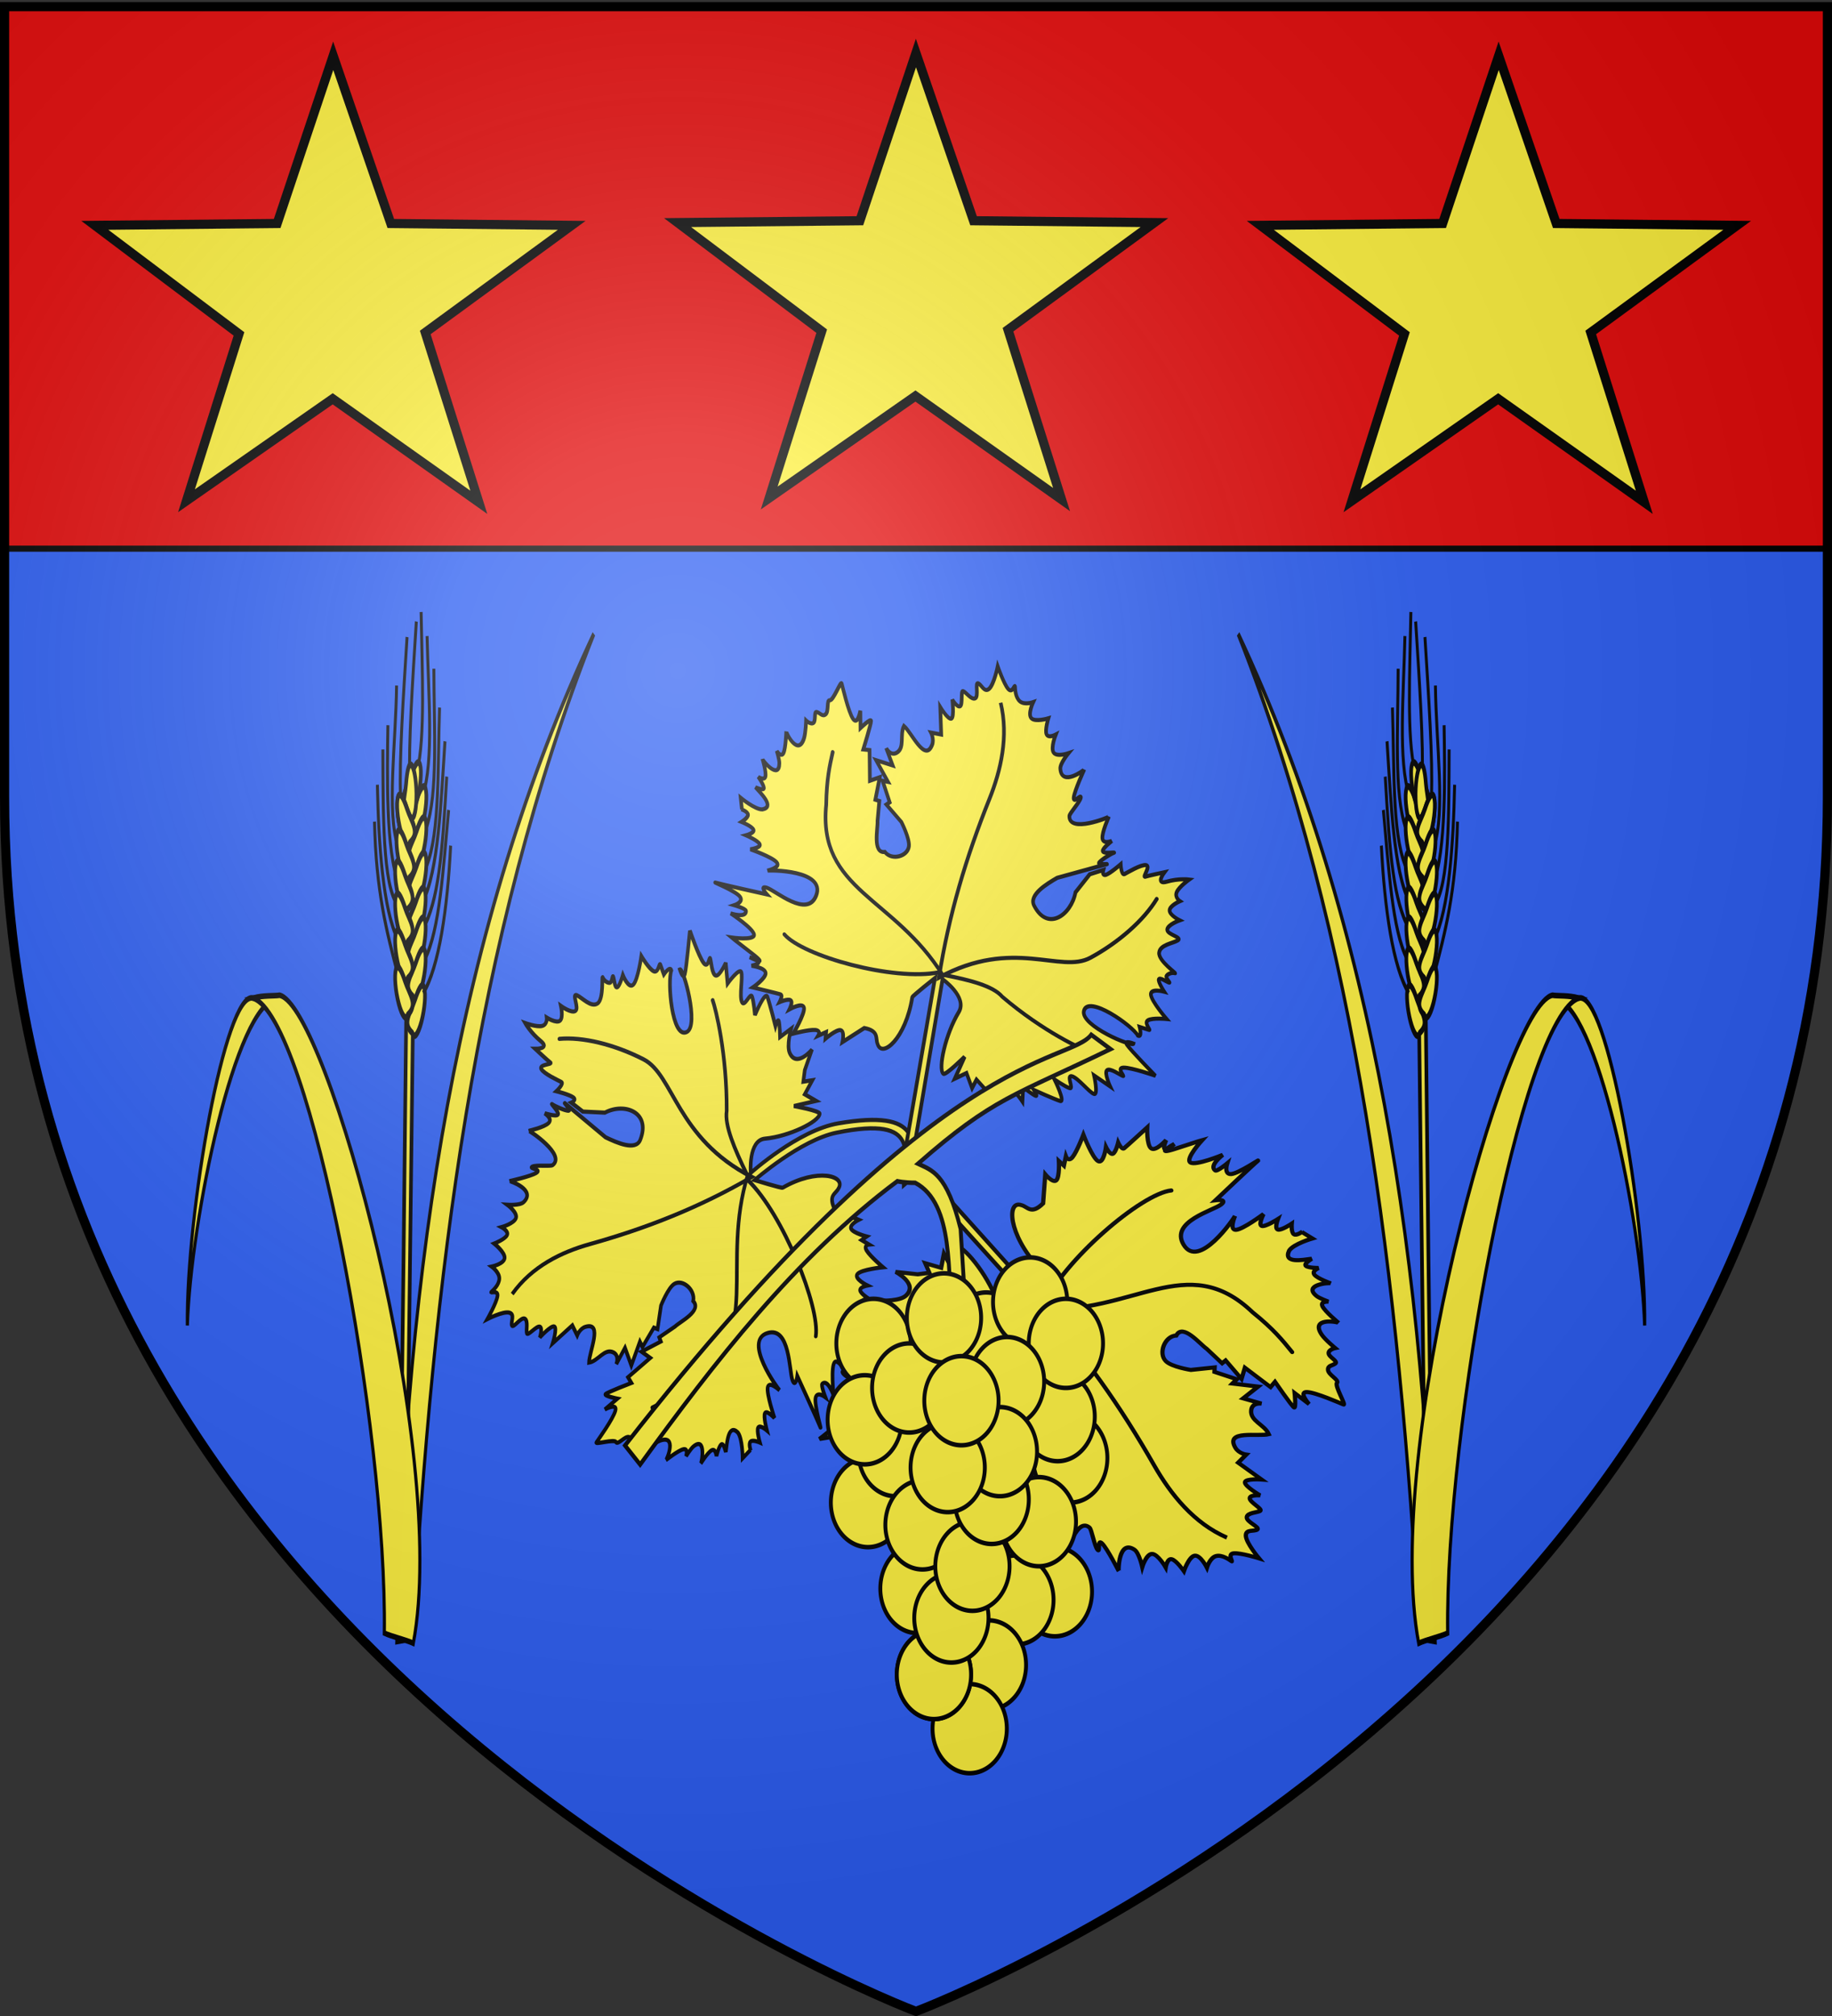
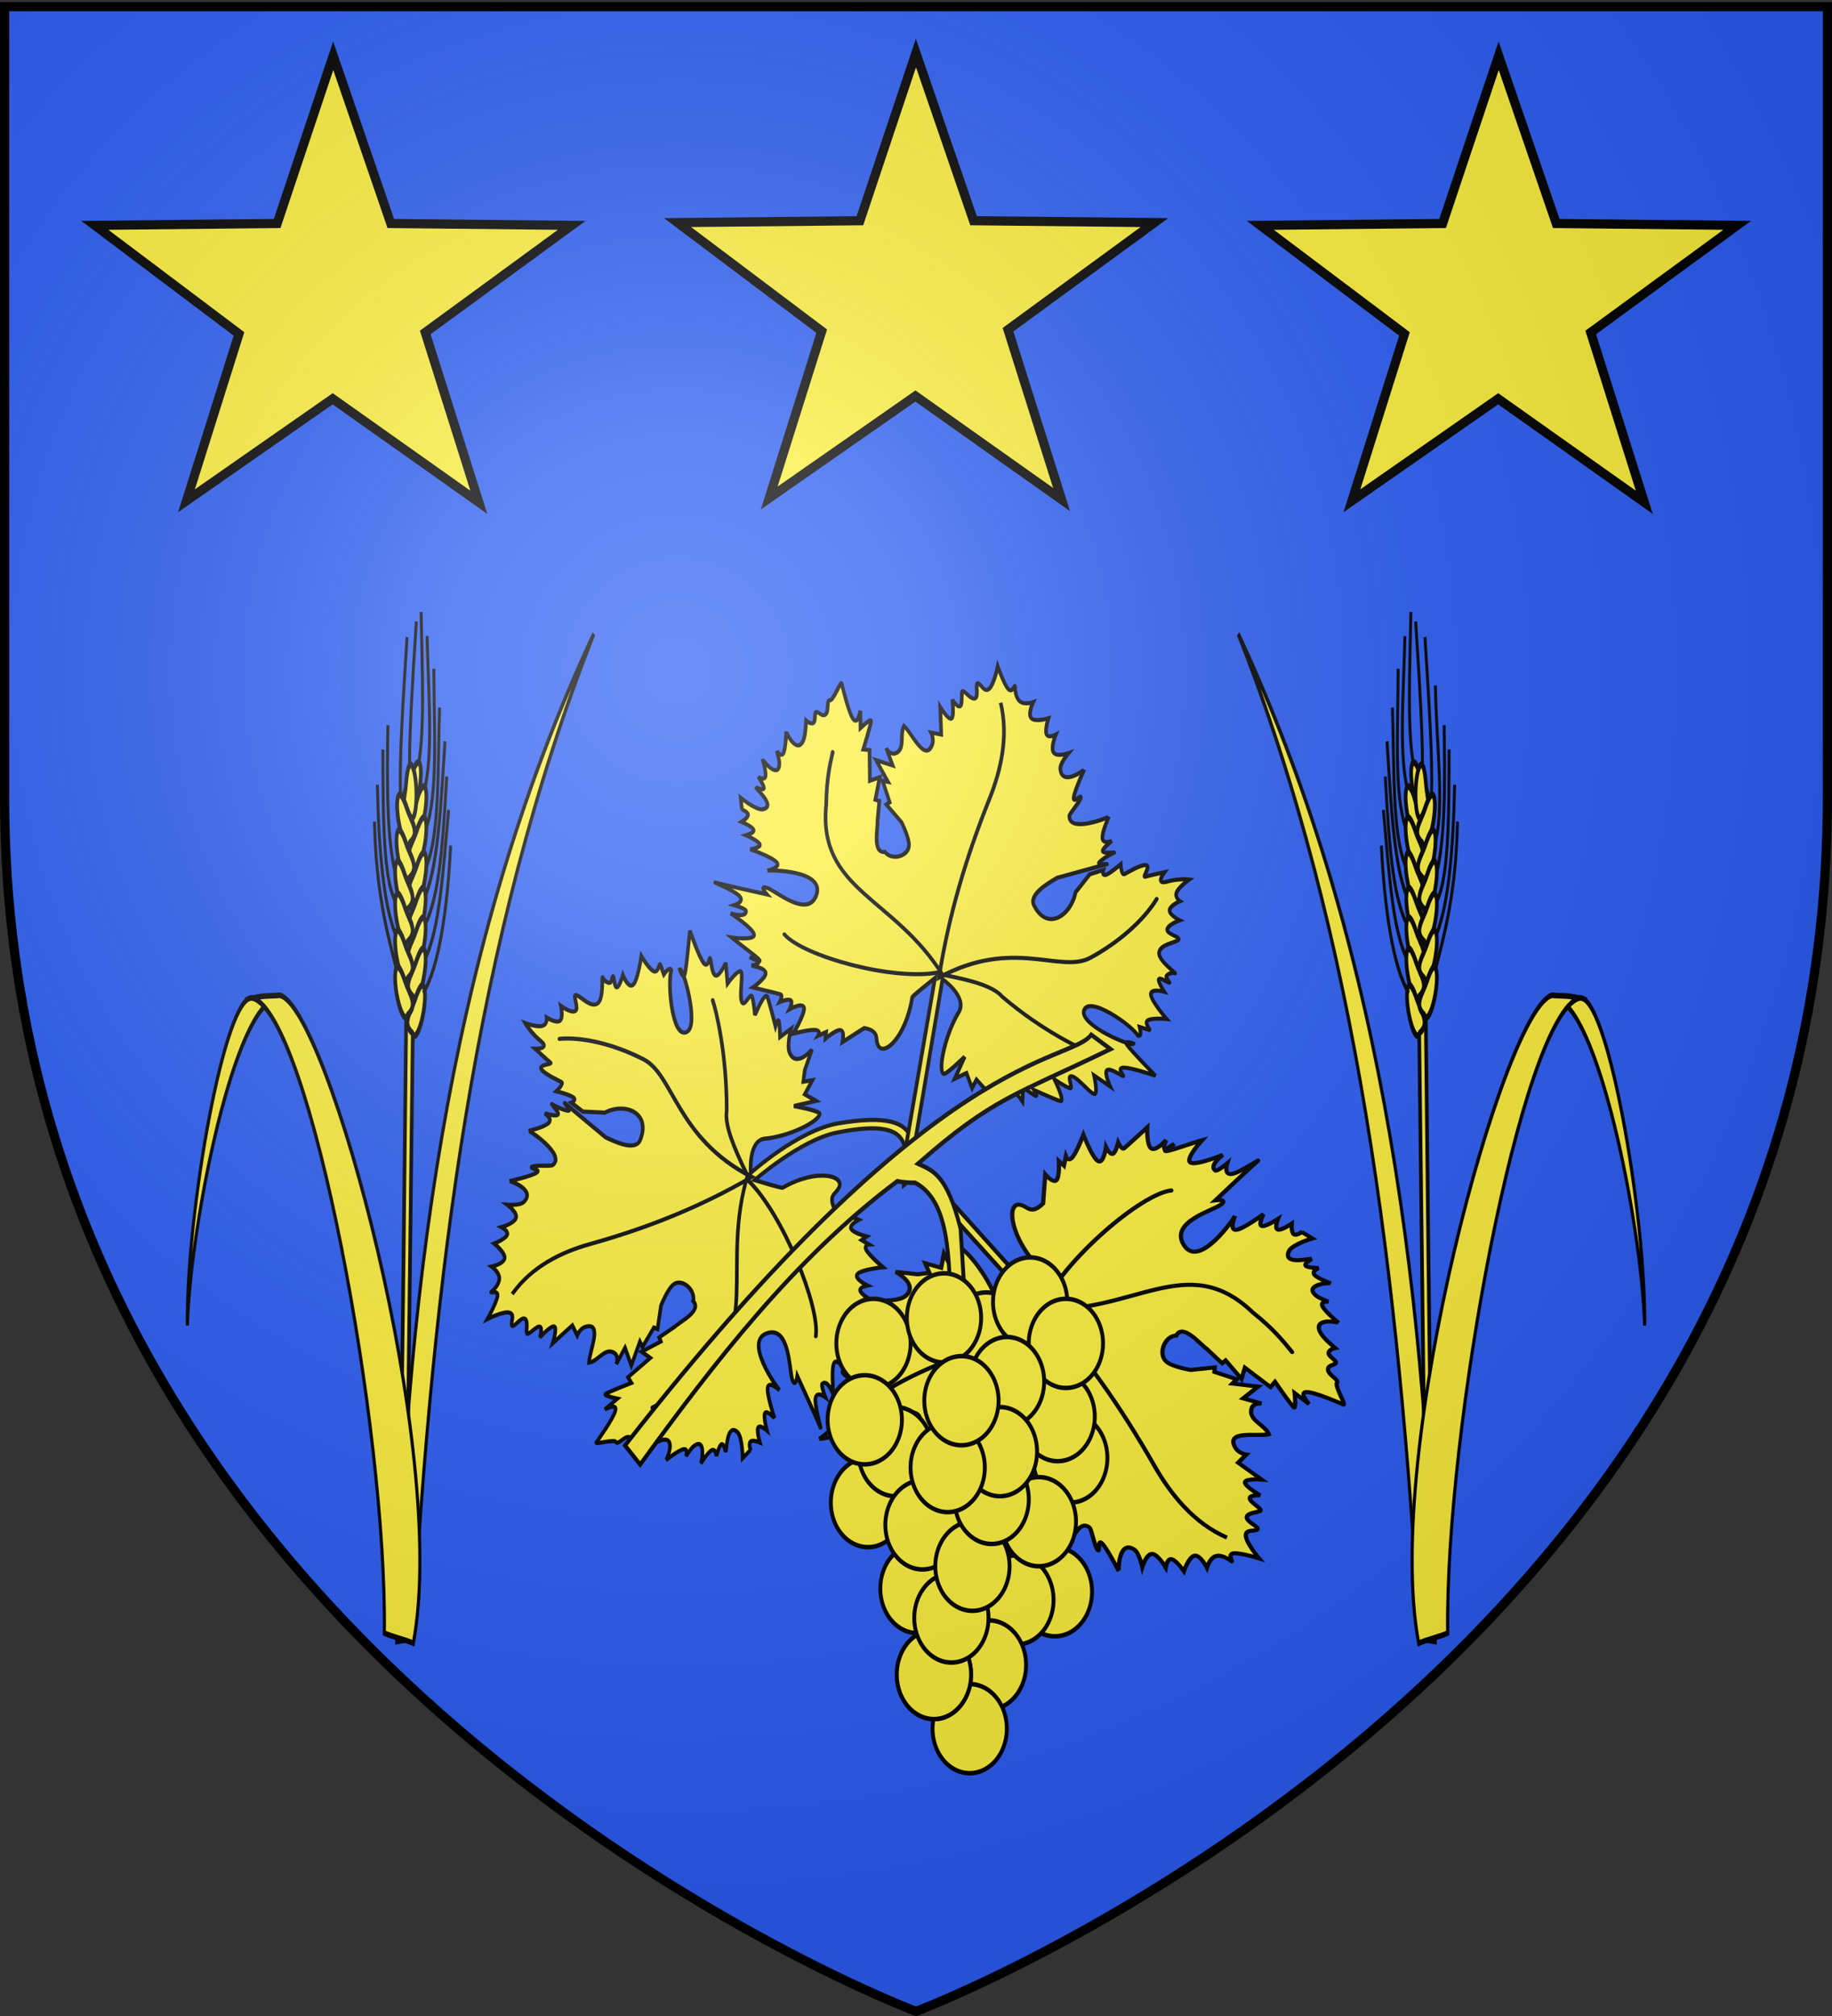
<svg xmlns="http://www.w3.org/2000/svg" xmlns:xlink="http://www.w3.org/1999/xlink" width="600" height="660" version="1.0">
  <rect width="100%" height="100%" fill="#333333" stroke="none" />
  <desc>Flag of Canton of Valais (Wallis)</desc>
  <defs>
    <radialGradient xlink:href="#b" id="d" cx="221.445" cy="226.331" r="300" fx="221.445" fy="226.331" gradientTransform="matrix(1.353 0 0 1.349 -77.63 -85.747)" gradientUnits="userSpaceOnUse" />
    <linearGradient id="b">
      <stop offset="0" style="stop-color:white;stop-opacity:.314" />
      <stop offset=".19" style="stop-color:white;stop-opacity:.251" />
      <stop offset=".6" style="stop-color:#6b6b6b;stop-opacity:.125" />
      <stop offset="1" style="stop-color:black;stop-opacity:.125" />
    </linearGradient>
  </defs>
  <g style="display:inline">
    <path d="M300 657.503s298.5-112.32 298.5-397.772V1.179H1.5v258.552C1.5 545.183 300 657.503 300 657.503" style="fill:#2b5df2;fill-opacity:1;fill-rule:evenodd;stroke:none;stroke-width:1px;stroke-linecap:butt;stroke-linejoin:miter;stroke-opacity:1" />
-     <path d="M1.277 2.179h597.447v177.447H1.277z" style="opacity:1;fill:#e20909;fill-opacity:1;fill-rule:evenodd;stroke:#000;stroke-width:2;stroke-linecap:round;stroke-linejoin:round;stroke-miterlimit:4;stroke-dasharray:none;stroke-dashoffset:0;stroke-opacity:1" />
  </g>
  <g style="display:inline">
    <g style="display:inline">
      <g style="stroke:#000;stroke-width:.991;stroke-miterlimit:4;stroke-dasharray:none;stroke-opacity:1">
        <path d="m821.35 472.914-1.106-43.995s-4.95 5.947-4.937 6.28c.414 10.392-4.74 16.859-6.634 13.773-.93-1.191-.184-3.244-4.278-2.811l-4.975 4.992s.046-2.8-1.106-2.68c-1.152.117-3.502 3.153-3.502 3.153l-.184-1.577-1.843 1.42s.553-1.46-1.105-1.105c-1.659.355-5.529 2.523-5.529 2.523s2.027-5.558 1.474-6.938-3.685 1.42-3.685 1.42.552-1.972-.185-2.208-2.764 1.261-2.764 1.261.553-1.892-.184-1.892-7.556.473-7.556.473 2.949-3.154 2.58-4.415-4.054-.631-4.054-.631 1.889-.946 1.658-1.42c-.23-.472-2.58-.472-2.58-.472s6.082.946.369-1.104-6.082-2.208-6.082-2.208 6.082-.946 5.713-2.365-7.187-3.311-7.187-3.311 4.285.078 3.87-1.735c-.126-.554-3.317-.473-3.317-.473s2.442-1.537.921-2.523c-1.52-.986-8.108-1.42-7.002-1.42 1.105 0 14.005-1.103 14.005-1.103s-2.587-1.556-.368-1.577c2.37-.022 12.12 4.273 13.263-1.892 1.279-6.9-13.49-2.51-14-2.208 0 0 3.409-1.734 2.027-2.68s-7.556-1.104-7.556-1.104 2.672-1.144 2.211-1.893c-.46-.749-4.054-1.103-4.054-1.103s2.12-1.183 1.659-1.893-3.502-.946-3.502-.946 1.475-1.458 1.29-2.207c-.184-.75-2.027-.789-2.027-.789h.184l-.921-2.68s4.391 1.745 6.234 1.115c3.16-1.517-1.026-3.618-2.917-4.742 0 0 2.396.315 2.212-.473-.185-.789-2.028-2.208-2.028-2.208s1.797.513 1.843-.63-1.658-3.943-1.658-3.943c.23.492 5.47 3.82 4.607-.315-.162-.776-1.29-2.68-1.29-2.68s1.474 1.34 1.843 0c.368-1.341-.369-5.362-.369-5.362.064.437 4.38 5.148 4.976.315.174-1.414-.369-4.415-.369-4.415s1.429.71 2.027 0c.6-.71-.552-2.838.369-2.838s1.705.788 2.396-.158-.553-3.47.368-3.627c.922-.158 1.843-5.519 2.212-4.888.368.63 3.225 6.307 4.791 7.569s1.474-2.523 1.474-2.523l.922 4.1s2.211-3.154 2.396-2.523c.184.63-.553 7.41-.553 7.41l1.658-.314 1.659 7.253 2.396-1.577v5.677h1.105l.553 4.888c.505 1.757.298 8.14 3.502 6.803 2.211 1.582 6.157-.618 5.973-3.165-.137-1.895-3.21-5.215-3.21-5.215l-4.79-2.996.737-.788-2.949-4.573 1.474-.158-4.238-4.257h4.607l-2.58-3.627s1.498 1.643 2.948.315c1.982-1.813-.184-4.533.553-6.938 2.396 1.03 7.372 7.208 8.293 2.365.297-1.56-.921-2.838-.921-2.838l2.764-.315-1.659-6.465s2.81 2.562 3.502 1.892c.69-.67-.737-4.573-.737-4.573s1.797 1.656 2.395.946c.6-.71-.737-3.785 0-3.785.738 0 2.627 1.538 3.502.789.875-.75-.922-3.785 0-3.785.921 0 2.073 1.853 3.133.474s1.105-5.993 1.105-5.993 2.488 3.706 3.87 4.573 1.475-1.734 1.659-1.103c.184.63.645 2.562 2.027 3.153s3.502-.788 3.502-.788-.83 3.272.368 3.942 4.423-1.262 4.423-1.262-.322 3.115.369 3.943c.69.828 2.395-.631 2.395-.631s-.69 3.548.369 4.415c1.06.867 3.87-.946 3.87-.946s-1.644 3.037-1.29 4.258c1.244 4.29 6.266-1.466 6.266-1.577 0 0-1.429 5.676-1.29 7.411.138 1.735 1.889-1.656 1.842-.473s-2.139 4.56-2.027 5.204c.737 4.22 10.32-2.667 10.32-2.839 0 0-1.06 4.297-.553 5.677s2.58-.158 2.58-.158-2.119 2.484-1.842 3.154c.276.67 3.685-.946 2.948-.473s-2.902 2.602-3.317 3.47c-.415.866 3.501-.947 1.659 0l-11.795 6.78c-2.483 2.295-6.585 6.232-4.607 8.368 4.849 5.235 10.132-.533 10.11-6.307l2.79-5.373 3.317-2.05s-.138 1.617.922.946c1.06-.67 3.317-3.626 3.317-3.626s.737 2.68 1.474 2.05 3.778-3.548 5.16-3.785-.368 3.311.369 2.838 4.791-2.523 4.791-2.523-1.843 3.785 1.106 2.05c2.948-1.734 5.713-2.207 5.713-2.207s-2.258 2.483-2.58 3.942 1.29 1.892 1.29 1.892-2.442 1.853-2.212 2.996 3.133 1.577 3.133 1.577-2.902 1.932-2.764 3.154 4.423.63 3.317 1.734-4.469 2.405-4.239 4.416c.23 2.01 5.898 3.626 5.16 3.626s-1.75.592-2.027 1.262c-.276.67 1.659 1.42.922 1.42s-2.58-.632-2.765 0c-.184.63 2.028 2.522 2.028 2.522s-3.824.158-3.318 1.735c.507 1.576 5.345 4.573 5.345 4.573s-3.778.749-4.792 1.734c-1.013.986 1.475 2.208.737 2.208h-2.58s1.29 2.365 0 2.207c-1.796-1.925-15.23-6.109-15.342-1.718-.096 3.7 14.605 4.961 14.605 3.926 0 0-2.764-.158-1.658.788s9.03 5.204 9.03 5.204-6.542-.158-8.662.473c-2.119.63.922 2.05.185 2.05s-3.732-1.025-4.423-.158c-.691.868 1.658 3.627 1.658 3.627l-4.791-1.419s2.211 4.415.921 4.415-4.975-2.641-6.634-2.523 1.29 2.996 0 2.996-4.423-.946-4.423-.946 4.239 4.73 2.58 4.73-7.371-.63-7.371-.63 1.474 1.261.737 1.261-3.686-1.103-3.686-1.103l.553 3.469s-3.166-2.663-5.16-2.523c-4.198.295-1.843 5.834-1.843 5.834l-3.686-3.627-2.395-1.419-.737 2.366-2.212-3.154-2.764 2.207 1.437-5.953s-4.04 6.011-4.696 5.683c-1.688-.845-1.435-9.678.863-15.814 1.62-4.321-5.897-6.622-5.897-6.622l1.29 44.783z" style="fill:#fcef3c;fill-opacity:1;fill-rule:evenodd;stroke:#000;stroke-width:.991;stroke-linecap:butt;stroke-linejoin:miter;stroke-miterlimit:4;stroke-dasharray:none;stroke-opacity:1;display:inline" transform="matrix(-1.061 .838 -.915 -1.068 1603.33 196.375)" />
        <g style="fill:none;stroke:#000;stroke-width:.991;stroke-linecap:round;stroke-miterlimit:4;stroke-dasharray:none;stroke-opacity:1">
          <path d="m823.5 359-.25-.5c3.823 7.39 3.537 16.009 2 23.75-3.095 15.594-4.637 30.587-4 46.25 17.365-15.279 31.48-10.058 38.5-16.25 6.708-5.916 12.04-13.09 14.25-19" style="fill:none;fill-opacity:.75;fill-rule:evenodd;stroke:#000;stroke-width:.991;stroke-linecap:round;stroke-linejoin:miter;stroke-miterlimit:4;stroke-dasharray:none;stroke-opacity:1" transform="matrix(-1.061 .838 -.915 -1.068 1603.33 196.375)" />
          <path d="M822.25 427.75C805.49 412.69 785.198 417.046 783 396c-1.205-6.077-1.095-9.522-1-13M821 427.25c-11.489 5.633-36.334 6.472-42.25 2.75M822.5 427.5c6.914-.748 13.286-1.135 16.25.75 12.541 5.21 23.661 6.477 26 6.5" style="fill:none;fill-opacity:.75;fill-rule:evenodd;stroke:#000;stroke-width:.991;stroke-linecap:round;stroke-linejoin:miter;stroke-miterlimit:4;stroke-dasharray:none;stroke-opacity:1" transform="matrix(-1.061 .838 -.915 -1.068 1603.33 196.375)" />
        </g>
      </g>
      <g style="stroke:#000;stroke-width:.991;stroke-miterlimit:4;stroke-dasharray:none;stroke-opacity:1">
        <path d="M801.818 465.433c6.528 2.545 13.172 11.346 19.371-11.903 2.578-9.668-.945-24.611-.945-24.611s-4.95 5.947-4.937 6.28c.414 10.392-4.74 16.859-6.634 13.773-.93-1.191-.184-3.244-4.278-2.811l-4.975 4.992s.046-2.8-1.106-2.68c-1.152.117-3.502 3.153-3.502 3.153l-.184-1.577-1.843 1.42s.553-1.46-1.105-1.105c-1.659.355-5.529 2.523-5.529 2.523s2.027-5.558 1.474-6.938-3.685 1.42-3.685 1.42.552-1.972-.185-2.208-2.764 1.261-2.764 1.261.553-1.892-.184-1.892-7.556.473-7.556.473 2.949-3.154 2.58-4.415-4.054-.631-4.054-.631 1.889-.946 1.658-1.42c-.23-.472-2.58-.472-2.58-.472s6.082.946.369-1.104-6.082-2.208-6.082-2.208 6.082-.946 5.713-2.365-7.187-3.311-7.187-3.311 4.285.078 3.87-1.735c-.126-.554-3.317-.473-3.317-.473s2.442-1.537.921-2.523c-1.52-.986-8.108-1.42-7.002-1.42 1.105 0 14.005-1.103 14.005-1.103s-2.587-1.556-.368-1.577c2.37-.022 12.12 4.273 13.263-1.892 1.279-6.9-13.49-2.51-14-2.208 0 0 3.409-1.734 2.027-2.68s-7.556-1.104-7.556-1.104 2.672-1.144 2.211-1.893c-.46-.749-4.054-1.103-4.054-1.103s2.12-1.183 1.659-1.893-3.502-.946-3.502-.946 1.475-1.458 1.29-2.207c-.184-.75-2.027-.789-2.027-.789h.184l-.921-2.68s4.391 1.745 6.234 1.115c3.16-1.517-1.026-3.618-2.917-4.742 0 0 2.396.315 2.212-.473-.185-.789-2.028-2.208-2.028-2.208s1.797.513 1.843-.63-1.658-3.943-1.658-3.943c.23.492 5.47 3.82 4.607-.315-.162-.776-1.29-2.68-1.29-2.68s1.474 1.34 1.843 0c.368-1.341-.369-5.362-.369-5.362.064.437 4.38 5.148 4.976.315.174-1.414-.369-4.415-.369-4.415s1.429.71 2.027 0c.6-.71-.552-2.838.369-2.838s1.705.788 2.396-.158-.553-3.47.368-3.627c.922-.158 1.843-5.519 2.212-4.888.368.63 3.225 6.307 4.791 7.569s1.474-2.523 1.474-2.523l.922 4.1s2.211-3.154 2.396-2.523c.184.63-.553 7.41-.553 7.41l1.658-.314 1.659 7.253 2.396-1.577v5.677h1.105l.553 4.888c.505 1.757.298 8.14 3.502 6.803 2.211 1.582 6.157-.618 5.973-3.165-.137-1.895-3.21-5.215-3.21-5.215l-4.79-2.996.737-.788-2.949-4.573 1.474-.158-4.238-4.257h4.607l-2.58-3.627s1.498 1.643 2.948.315c1.982-1.813-.184-4.533.553-6.938 2.396 1.03 7.372 7.208 8.293 2.365.297-1.56-.921-2.838-.921-2.838l2.764-.315-1.659-6.465s2.81 2.562 3.502 1.892c.69-.67-.737-4.573-.737-4.573s1.797 1.656 2.395.946c.6-.71-.737-3.785 0-3.785.738 0 2.627 1.538 3.502.789.875-.75-.922-3.785 0-3.785.921 0 2.073 1.853 3.133.474s1.105-5.993 1.105-5.993 2.488 3.706 3.87 4.573 1.475-1.734 1.659-1.103c.184.63.645 2.562 2.027 3.153s3.502-.788 3.502-.788-.83 3.272.368 3.942 4.423-1.262 4.423-1.262-.322 3.115.369 3.943c.69.828 2.395-.631 2.395-.631s-.69 3.548.369 4.415c1.06.867 3.87-.946 3.87-.946s-1.644 3.037-1.29 4.258c1.244 4.29 6.266-1.466 6.266-1.577 0 0-1.429 5.676-1.29 7.411.138 1.735 1.889-1.656 1.842-.473s-2.139 4.56-2.027 5.204c.737 4.22 10.32-2.667 10.32-2.839 0 0-1.06 4.297-.553 5.677s2.58-.158 2.58-.158-2.119 2.484-1.842 3.154c.276.67 3.685-.946 2.948-.473s-2.902 2.602-3.317 3.47c-.415.866 3.501-.947 1.659 0l-11.795 6.78c-2.483 2.295-6.585 6.232-4.607 8.368 4.849 5.235 10.132-.533 10.11-6.307l2.79-5.373 3.317-2.05s-.138 1.617.922.946c1.06-.67 3.317-3.626 3.317-3.626s.737 2.68 1.474 2.05 3.778-3.548 5.16-3.785-.368 3.311.369 2.838 4.791-2.523 4.791-2.523-1.843 3.785 1.106 2.05c2.948-1.734 5.713-2.207 5.713-2.207s-2.258 2.483-2.58 3.942 1.29 1.892 1.29 1.892-2.442 1.853-2.212 2.996 3.133 1.577 3.133 1.577-2.902 1.932-2.764 3.154 4.423.63 3.317 1.734-4.469 2.405-4.239 4.416c.23 2.01 5.898 3.626 5.16 3.626s-1.75.592-2.027 1.262c-.276.67 1.659 1.42.922 1.42s-2.58-.632-2.765 0c-.184.63 2.028 2.522 2.028 2.522s-3.824.158-3.318 1.735c.507 1.576 5.345 4.573 5.345 4.573s-3.778.749-4.792 1.734c-1.013.986 1.475 2.208.737 2.208h-2.58s1.29 2.365 0 2.207c-1.796-1.925-15.23-6.109-15.342-1.718-.096 3.7 14.605 4.961 14.605 3.926 0 0-2.764-.158-1.658.788s9.03 5.204 9.03 5.204-6.542-.158-8.662.473c-2.119.63.922 2.05.185 2.05s-3.732-1.025-4.423-.158c-.691.868 1.658 3.627 1.658 3.627l-4.791-1.419s2.211 4.415.921 4.415-4.975-2.641-6.634-2.523 1.29 2.996 0 2.996-4.423-.946-4.423-.946 4.239 4.73 2.58 4.73-7.371-.63-7.371-.63 1.474 1.261.737 1.261-3.686-1.103-3.686-1.103l.553 3.469s-3.166-2.663-5.16-2.523c-4.198.295-1.843 5.834-1.843 5.834l-3.686-3.627-2.395-1.419-.737 2.366-2.212-3.154-2.764 2.207 1.437-5.953s-4.04 6.011-4.696 5.683c-1.688-.845-1.435-9.678.863-15.814 1.62-4.321-5.897-6.622-5.897-6.622s3.91 15.647.755 26.222c-6.669 22.35-12.833 16.827-20.412 14.109z" style="fill:#fcef3c;fill-opacity:1;fill-rule:evenodd;stroke:#000;stroke-width:.991;stroke-linecap:butt;stroke-linejoin:miter;stroke-miterlimit:4;stroke-dasharray:none;stroke-opacity:1;display:inline" transform="matrix(-.454 -1.247 1.108 -.583 144.293 1659.246)" />
        <g style="fill:none;stroke:#000;stroke-width:.991;stroke-linecap:round;stroke-miterlimit:4;stroke-dasharray:none;stroke-opacity:1">
          <path d="m823.5 359-.25-.5c3.823 7.39 3.537 16.009 2 23.75-3.095 15.594-4.637 30.587-4 46.25 17.365-15.279 31.48-10.058 38.5-16.25 6.708-5.916 12.04-13.09 14.25-19" style="fill:none;fill-opacity:.75;fill-rule:evenodd;stroke:#000;stroke-width:.991;stroke-linecap:round;stroke-linejoin:miter;stroke-miterlimit:4;stroke-dasharray:none;stroke-opacity:1" transform="matrix(-.454 -1.247 1.108 -.583 144.293 1659.246)" />
          <path d="M822.25 427.75C805.49 412.69 785.198 417.046 783 396c-1.205-6.077-1.095-9.522-1-13M821 427.25c-11.489 5.633-36.334 6.472-42.25 2.75M822.5 427.5c6.914-.748 13.286-1.135 16.25.75 12.541 5.21 23.661 6.477 26 6.5" style="fill:none;fill-opacity:.75;fill-rule:evenodd;stroke:#000;stroke-width:.991;stroke-linecap:round;stroke-linejoin:miter;stroke-miterlimit:4;stroke-dasharray:none;stroke-opacity:1" transform="matrix(-.454 -1.247 1.108 -.583 144.293 1659.246)" />
        </g>
      </g>
      <g style="stroke:#000;stroke-width:.991;stroke-miterlimit:4;stroke-dasharray:none;stroke-opacity:1">
        <path d="m821.35 472.914-1.106-43.995s-4.95 5.947-4.937 6.28c.414 10.392-4.74 16.859-6.634 13.773-.93-1.191-.184-3.244-4.278-2.811l-4.975 4.992s.046-2.8-1.106-2.68c-1.152.117-3.502 3.153-3.502 3.153l-.184-1.577-1.843 1.42s.553-1.46-1.105-1.105c-1.659.355-5.529 2.523-5.529 2.523s2.027-5.558 1.474-6.938-3.685 1.42-3.685 1.42.552-1.972-.185-2.208-2.764 1.261-2.764 1.261.553-1.892-.184-1.892-7.556.473-7.556.473 2.949-3.154 2.58-4.415-4.054-.631-4.054-.631 1.889-.946 1.658-1.42c-.23-.472-2.58-.472-2.58-.472s6.082.946.369-1.104-6.082-2.208-6.082-2.208 6.082-.946 5.713-2.365-7.187-3.311-7.187-3.311 4.285.078 3.87-1.735c-.126-.554-3.317-.473-3.317-.473s2.442-1.537.921-2.523c-1.52-.986-8.108-1.42-7.002-1.42 1.105 0 14.005-1.103 14.005-1.103s-2.587-1.556-.368-1.577c2.37-.022 12.12 4.273 13.263-1.892 1.279-6.9-13.49-2.51-14-2.208 0 0 3.409-1.734 2.027-2.68s-7.556-1.104-7.556-1.104 2.672-1.144 2.211-1.893c-.46-.749-4.054-1.103-4.054-1.103s2.12-1.183 1.659-1.893-3.502-.946-3.502-.946 1.475-1.458 1.29-2.207c-.184-.75-2.027-.789-2.027-.789h.184l-.921-2.68s4.391 1.745 6.234 1.115c3.16-1.517-1.026-3.618-2.917-4.742 0 0 2.396.315 2.212-.473-.185-.789-2.028-2.208-2.028-2.208s1.797.513 1.843-.63-1.658-3.943-1.658-3.943c.23.492 5.47 3.82 4.607-.315-.162-.776-1.29-2.68-1.29-2.68s1.474 1.34 1.843 0c.368-1.341-.369-5.362-.369-5.362.064.437 4.38 5.148 4.976.315.174-1.414-.369-4.415-.369-4.415s1.429.71 2.027 0c.6-.71-.552-2.838.369-2.838s1.705.788 2.396-.158-.553-3.47.368-3.627c.922-.158 1.843-5.519 2.212-4.888.368.63 3.225 6.307 4.791 7.569s1.474-2.523 1.474-2.523l.922 4.1s2.211-3.154 2.396-2.523c.184.63-.553 7.41-.553 7.41l1.658-.314 1.659 7.253 2.396-1.577v5.677h1.105l.553 4.888c.505 1.757.298 8.14 3.502 6.803 2.211 1.582 6.157-.618 5.973-3.165-.137-1.895-3.21-5.215-3.21-5.215l-4.79-2.996.737-.788-2.949-4.573 1.474-.158-4.238-4.257h4.607l-2.58-3.627s1.498 1.643 2.948.315c1.982-1.813-.184-4.533.553-6.938 2.396 1.03 7.372 7.208 8.293 2.365.297-1.56-.921-2.838-.921-2.838l2.764-.315-1.659-6.465s2.81 2.562 3.502 1.892c.69-.67-.737-4.573-.737-4.573s1.797 1.656 2.395.946c.6-.71-.737-3.785 0-3.785.738 0 2.627 1.538 3.502.789.875-.75-.922-3.785 0-3.785.921 0 2.073 1.853 3.133.474s1.105-5.993 1.105-5.993 2.488 3.706 3.87 4.573 1.475-1.734 1.659-1.103c.184.63.645 2.562 2.027 3.153s3.502-.788 3.502-.788-.83 3.272.368 3.942 4.423-1.262 4.423-1.262-.322 3.115.369 3.943c.69.828 2.395-.631 2.395-.631s-.69 3.548.369 4.415c1.06.867 3.87-.946 3.87-.946s-1.644 3.037-1.29 4.258c1.244 4.29 6.266-1.466 6.266-1.577 0 0-1.429 5.676-1.29 7.411.138 1.735 1.889-1.656 1.842-.473s-2.139 4.56-2.027 5.204c.737 4.22 10.32-2.667 10.32-2.839 0 0-1.06 4.297-.553 5.677s2.58-.158 2.58-.158-2.119 2.484-1.842 3.154c.276.67 3.685-.946 2.948-.473s-2.902 2.602-3.317 3.47c-.415.866 3.501-.947 1.659 0l-11.795 6.78c-2.483 2.295-6.585 6.232-4.607 8.368 4.849 5.235 10.132-.533 10.11-6.307l2.79-5.373 3.317-2.05s-.138 1.617.922.946c1.06-.67 3.317-3.626 3.317-3.626s.737 2.68 1.474 2.05 3.778-3.548 5.16-3.785-.368 3.311.369 2.838 4.791-2.523 4.791-2.523-1.843 3.785 1.106 2.05c2.948-1.734 5.713-2.207 5.713-2.207s-2.258 2.483-2.58 3.942 1.29 1.892 1.29 1.892-2.442 1.853-2.212 2.996 3.133 1.577 3.133 1.577-2.902 1.932-2.764 3.154 4.423.63 3.317 1.734-4.469 2.405-4.239 4.416c.23 2.01 5.898 3.626 5.16 3.626s-1.75.592-2.027 1.262c-.276.67 1.659 1.42.922 1.42s-2.58-.632-2.765 0c-.184.63 2.028 2.522 2.028 2.522s-3.824.158-3.318 1.735c.507 1.576 5.345 4.573 5.345 4.573s-3.778.749-4.792 1.734c-1.013.986 1.475 2.208.737 2.208h-2.58s1.29 2.365 0 2.207c-1.796-1.925-15.23-6.109-15.342-1.718-.096 3.7 14.605 4.961 14.605 3.926 0 0-2.764-.158-1.658.788s9.03 5.204 9.03 5.204-6.542-.158-8.662.473c-2.119.63.922 2.05.185 2.05s-3.732-1.025-4.423-.158c-.691.868 1.658 3.627 1.658 3.627l-4.791-1.419s2.211 4.415.921 4.415-4.975-2.641-6.634-2.523 1.29 2.996 0 2.996-4.423-.946-4.423-.946 4.239 4.73 2.58 4.73-7.371-.63-7.371-.63 1.474 1.261.737 1.261-3.686-1.103-3.686-1.103l.553 3.469s-3.166-2.663-5.16-2.523c-4.198.295-1.843 5.834-1.843 5.834l-3.686-3.627-2.395-1.419-.737 2.366-2.212-3.154-2.764 2.207 1.437-5.953s-4.04 6.011-4.696 5.683c-1.688-.845-1.435-9.678.863-15.814 1.62-4.321-5.897-6.622-5.897-6.622l1.29 44.783z" style="fill:#fcef3c;fill-opacity:1;fill-rule:evenodd;stroke:#000;stroke-width:.991;stroke-linecap:butt;stroke-linejoin:miter;stroke-miterlimit:4;stroke-dasharray:none;stroke-opacity:1;display:inline" transform="matrix(1.182 .378 -.255 1.296 -553.935 -545.737)" />
        <g style="fill:none;stroke:#000;stroke-width:.991;stroke-linecap:round;stroke-miterlimit:4;stroke-dasharray:none;stroke-opacity:1">
          <path d="m823.5 359-.25-.5c3.823 7.39 3.537 16.009 2 23.75-3.095 15.594-4.637 30.587-4 46.25 17.365-15.279 31.48-10.058 38.5-16.25 6.708-5.916 12.04-13.09 14.25-19" style="fill:none;fill-opacity:.75;fill-rule:evenodd;stroke:#000;stroke-width:.991;stroke-linecap:round;stroke-linejoin:miter;stroke-miterlimit:4;stroke-dasharray:none;stroke-opacity:1" transform="matrix(1.182 .378 -.255 1.296 -553.935 -545.737)" />
          <path d="M822.25 427.75C805.49 412.69 785.198 417.046 783 396c-1.205-6.077-1.095-9.522-1-13M821 427.25c-11.489 5.633-36.334 6.472-42.25 2.75M822.5 427.5c6.914-.748 13.286-1.135 16.25.75 12.541 5.21 23.661 6.477 26 6.5" style="fill:none;fill-opacity:.75;fill-rule:evenodd;stroke:#000;stroke-width:.991;stroke-linecap:round;stroke-linejoin:miter;stroke-miterlimit:4;stroke-dasharray:none;stroke-opacity:1" transform="matrix(1.182 .378 -.255 1.296 -553.935 -545.737)" />
        </g>
      </g>
      <g style="display:inline">
        <path d="M783.942 599.635a19.092 19.799 0 1 1 .031.01" style="opacity:1;fill:#fcef3c;fill-opacity:1;fill-rule:evenodd;stroke:#000;stroke-width:2;stroke-linecap:round;stroke-linejoin:round;stroke-miterlimit:4;stroke-dasharray:none;stroke-dashoffset:0;stroke-opacity:1" transform="matrix(.637 0 0 .737 -152.474 49.324)" />
        <path d="M783.942 599.635a19.092 19.799 0 1 1 .031.01" style="opacity:1;fill:#fcef3c;fill-opacity:1;fill-rule:evenodd;stroke:#000;stroke-width:2;stroke-linecap:round;stroke-linejoin:round;stroke-miterlimit:4;stroke-dasharray:none;stroke-dashoffset:0;stroke-opacity:1" transform="matrix(.637 0 0 .737 -156.602 35.774)" />
        <path d="M783.942 599.635a19.092 19.799 0 1 1 .031.01" style="opacity:1;fill:#fcef3c;fill-opacity:1;fill-rule:evenodd;stroke:#000;stroke-width:2;stroke-linecap:round;stroke-linejoin:round;stroke-miterlimit:4;stroke-dasharray:none;stroke-dashoffset:0;stroke-opacity:1" transform="matrix(.637 0 0 .737 -180.009 9.715)" />
        <path d="M783.942 599.635a19.092 19.799 0 1 1 .031.01" style="opacity:1;fill:#fcef3c;fill-opacity:1;fill-rule:evenodd;stroke:#000;stroke-width:2;stroke-linecap:round;stroke-linejoin:round;stroke-miterlimit:4;stroke-dasharray:none;stroke-dashoffset:0;stroke-opacity:1" transform="matrix(.637 0 0 .737 -216.92 11.8)" />
        <path d="M783.942 599.635a19.092 19.799 0 1 1 .031.01" style="opacity:1;fill:#fcef3c;fill-opacity:1;fill-rule:evenodd;stroke:#000;stroke-width:2;stroke-linecap:round;stroke-linejoin:round;stroke-miterlimit:4;stroke-dasharray:none;stroke-dashoffset:0;stroke-opacity:1" transform="matrix(.637 0 0 .737 -165.605 -1.75)" />
        <path d="M783.942 599.635a19.092 19.799 0 1 1 .031.01" style="opacity:1;fill:#fcef3c;fill-opacity:1;fill-rule:evenodd;stroke:#000;stroke-width:2;stroke-linecap:round;stroke-linejoin:round;stroke-miterlimit:4;stroke-dasharray:none;stroke-dashoffset:0;stroke-opacity:1" transform="matrix(.637 0 0 .737 -153.902 11.8)" />
        <path d="M783.942 599.635a19.092 19.799 0 1 1 .031.01" style="opacity:1;fill:#fcef3c;fill-opacity:1;fill-rule:evenodd;stroke:#000;stroke-width:2;stroke-linecap:round;stroke-linejoin:round;stroke-miterlimit:4;stroke-dasharray:none;stroke-dashoffset:0;stroke-opacity:1" transform="matrix(.637 0 0 .737 -218.72 63.917)" />
        <path d="M783.942 599.635a19.092 19.799 0 1 1 .031.01" style="opacity:1;fill:#fcef3c;fill-opacity:1;fill-rule:evenodd;stroke:#000;stroke-width:2;stroke-linecap:round;stroke-linejoin:round;stroke-miterlimit:4;stroke-dasharray:none;stroke-dashoffset:0;stroke-opacity:1" transform="matrix(.637 0 0 .737 -209.717 47.24)" />
        <path d="M783.942 599.635a19.092 19.799 0 1 1 .031.01" style="opacity:1;fill:#fcef3c;fill-opacity:1;fill-rule:evenodd;stroke:#000;stroke-width:2;stroke-linecap:round;stroke-linejoin:round;stroke-miterlimit:4;stroke-dasharray:none;stroke-dashoffset:0;stroke-opacity:1" transform="matrix(.637 0 0 .737 -219.774 36.816)" />
        <path d="M856.306 219.472c-5.657 0-9.192-.707-9.192-.707-52.513 33.801-94.508 80.97-132.229 125.865l-7.778-8.485c160.975-178.36 228.22-169.242 239.709-182.433l9.9 6.364c-49.59 20.788-60.057 21.454-98.995 50.911 7.07 2.924 14.849 4.232 21.92 28.992l2.828 39.598h-7.07c-2.753-18.932 1.318-50.778-19.093-60.105z" style="fill:#fcef3c;fill-opacity:1;fill-rule:evenodd;stroke:#000;stroke-width:2;stroke-linecap:butt;stroke-linejoin:miter;stroke-miterlimit:4;stroke-dasharray:none;stroke-opacity:1" transform="matrix(.637 0 0 .737 -245.727 225.48)" />
        <path d="M783.942 599.635a19.092 19.799 0 1 1 .031.01" style="opacity:1;fill:#fcef3c;fill-opacity:1;fill-rule:evenodd;stroke:#000;stroke-width:2;stroke-linecap:round;stroke-linejoin:round;stroke-miterlimit:4;stroke-dasharray:none;stroke-dashoffset:0;stroke-opacity:1" transform="matrix(.637 0 0 .737 -173.18 24.308)" />
-         <path d="M783.942 599.635a19.092 19.799 0 1 1 .031.01" style="opacity:1;fill:#fcef3c;fill-opacity:1;fill-rule:evenodd;stroke:#000;stroke-width:2;stroke-linecap:round;stroke-linejoin:round;stroke-miterlimit:4;stroke-dasharray:none;stroke-dashoffset:0;stroke-opacity:1" transform="matrix(.637 0 0 .737 -205.216 26.393)" />
        <path d="M783.942 599.635a19.092 19.799 0 1 1 .031.01" style="opacity:1;fill:#fcef3c;fill-opacity:1;fill-rule:evenodd;stroke:#000;stroke-width:2;stroke-linecap:round;stroke-linejoin:round;stroke-miterlimit:4;stroke-dasharray:none;stroke-dashoffset:0;stroke-opacity:1" transform="matrix(.637 0 0 .737 -193.821 3.461)" />
        <path d="M783.942 599.635a19.092 19.799 0 1 1 .031.01" style="opacity:1;fill:#fcef3c;fill-opacity:1;fill-rule:evenodd;stroke:#000;stroke-width:2;stroke-linecap:round;stroke-linejoin:round;stroke-miterlimit:4;stroke-dasharray:none;stroke-dashoffset:0;stroke-opacity:1" transform="matrix(.637 0 0 .737 -157.503 93.103)" />
        <path d="M783.942 599.635a19.092 19.799 0 1 1 .031.01" style="opacity:1;fill:#fcef3c;fill-opacity:1;fill-rule:evenodd;stroke:#000;stroke-width:2;stroke-linecap:round;stroke-linejoin:round;stroke-miterlimit:4;stroke-dasharray:none;stroke-dashoffset:0;stroke-opacity:1" transform="matrix(.637 0 0 .737 -170.106 95.798)" />
        <path d="M783.942 599.635a19.092 19.799 0 1 1 .031.01" style="opacity:1;fill:#fcef3c;fill-opacity:1;fill-rule:evenodd;stroke:#000;stroke-width:2;stroke-linecap:round;stroke-linejoin:round;stroke-miterlimit:4;stroke-dasharray:none;stroke-dashoffset:0;stroke-opacity:1" transform="matrix(.637 0 0 .737 -162.75 70.171)" />
        <path d="M783.942 599.635a19.092 19.799 0 1 1 .031.01" style="opacity:1;fill:#fcef3c;fill-opacity:1;fill-rule:evenodd;stroke:#000;stroke-width:2;stroke-linecap:round;stroke-linejoin:round;stroke-miterlimit:4;stroke-dasharray:none;stroke-dashoffset:0;stroke-opacity:1" transform="matrix(.637 0 0 .737 -202.515 92.06)" />
        <path d="M783.942 599.635a19.092 19.799 0 1 1 .031.01" style="opacity:1;fill:#fcef3c;fill-opacity:1;fill-rule:evenodd;stroke:#000;stroke-width:2;stroke-linecap:round;stroke-linejoin:round;stroke-miterlimit:4;stroke-dasharray:none;stroke-dashoffset:0;stroke-opacity:1" transform="matrix(.637 0 0 .737 -200.869 71.214)" />
        <path d="M783.942 599.635a19.092 19.799 0 1 1 .031.01" style="opacity:1;fill:#fcef3c;fill-opacity:1;fill-rule:evenodd;stroke:#000;stroke-width:2;stroke-linecap:round;stroke-linejoin:round;stroke-miterlimit:4;stroke-dasharray:none;stroke-dashoffset:0;stroke-opacity:1" transform="matrix(.637 0 0 .737 -179.109 117.077)" />
        <path d="M783.942 599.635a19.092 19.799 0 1 1 .031.01" style="opacity:1;fill:#fcef3c;fill-opacity:1;fill-rule:evenodd;stroke:#000;stroke-width:2;stroke-linecap:round;stroke-linejoin:round;stroke-miterlimit:4;stroke-dasharray:none;stroke-dashoffset:0;stroke-opacity:1" transform="matrix(.637 0 0 .737 -185.41 137.923)" />
        <path d="M783.942 599.635a19.092 19.799 0 1 1 .031.01" style="opacity:1;fill:#fcef3c;fill-opacity:1;fill-rule:evenodd;stroke:#000;stroke-width:2;stroke-linecap:round;stroke-linejoin:round;stroke-miterlimit:4;stroke-dasharray:none;stroke-dashoffset:0;stroke-opacity:1" transform="matrix(.637 0 0 .737 -197.114 120.204)" />
        <path d="M783.942 599.635a19.092 19.799 0 1 1 .031.01" style="opacity:1;fill:#fcef3c;fill-opacity:1;fill-rule:evenodd;stroke:#000;stroke-width:2;stroke-linecap:round;stroke-linejoin:round;stroke-miterlimit:4;stroke-dasharray:none;stroke-dashoffset:0;stroke-opacity:1" transform="matrix(.637 0 0 .737 -197.114 120.204)" />
        <path d="M783.942 599.635a19.092 19.799 0 1 1 .031.01" style="opacity:1;fill:#fcef3c;fill-opacity:1;fill-rule:evenodd;stroke:#000;stroke-width:2;stroke-linecap:round;stroke-linejoin:round;stroke-miterlimit:4;stroke-dasharray:none;stroke-dashoffset:0;stroke-opacity:1" transform="matrix(.637 0 0 .737 -191.403 101.694)" />
        <path d="M783.942 599.635a19.092 19.799 0 1 1 .031.01" style="opacity:1;fill:#fcef3c;fill-opacity:1;fill-rule:evenodd;stroke:#000;stroke-width:2;stroke-linecap:round;stroke-linejoin:round;stroke-miterlimit:4;stroke-dasharray:none;stroke-dashoffset:0;stroke-opacity:1" transform="matrix(.637 0 0 .737 -184.51 84.764)" />
        <path d="M783.942 599.635a19.092 19.799 0 1 1 .031.01" style="opacity:1;fill:#fcef3c;fill-opacity:1;fill-rule:evenodd;stroke:#000;stroke-width:2;stroke-linecap:round;stroke-linejoin:round;stroke-miterlimit:4;stroke-dasharray:none;stroke-dashoffset:0;stroke-opacity:1" transform="matrix(.637 0 0 .737 -178.208 62.875)" />
        <path d="M783.942 599.635a19.092 19.799 0 1 1 .031.01" style="opacity:1;fill:#fcef3c;fill-opacity:1;fill-rule:evenodd;stroke:#000;stroke-width:2;stroke-linecap:round;stroke-linejoin:round;stroke-miterlimit:4;stroke-dasharray:none;stroke-dashoffset:0;stroke-opacity:1" transform="matrix(.637 0 0 .737 -175.508 47.24)" />
        <path d="M783.942 599.635a19.092 19.799 0 1 1 .031.01" style="opacity:1;fill:#fcef3c;fill-opacity:1;fill-rule:evenodd;stroke:#000;stroke-width:2;stroke-linecap:round;stroke-linejoin:round;stroke-miterlimit:4;stroke-dasharray:none;stroke-dashoffset:0;stroke-opacity:1" transform="matrix(.637 0 0 .737 -192.612 52.451)" />
        <path d="M783.942 599.635a19.092 19.799 0 1 1 .031.01" style="opacity:1;fill:#fcef3c;fill-opacity:1;fill-rule:evenodd;stroke:#000;stroke-width:2;stroke-linecap:round;stroke-linejoin:round;stroke-miterlimit:4;stroke-dasharray:none;stroke-dashoffset:0;stroke-opacity:1" transform="matrix(.637 0 0 .737 -188.111 30.562)" />
      </g>
    </g>
    <g style="display:inline">
      <path d="M-491 600c5.63-133.842 38.929-254.385 126-357-76.425 107.342-102.843 228.02-116 356zM-583 372c-17.612-2.614-42.76 75.953-42 116 2.22-37.712 30.72-114.179 57.688-115.78-.128-.499-3.137-.084-4.41-.22z" style="fill:#fcef3c;fill-opacity:.993;fill-rule:evenodd;stroke:#000;stroke-width:2;stroke-linecap:butt;stroke-linejoin:miter;stroke-miterlimit:4;stroke-dasharray:none;stroke-opacity:1" transform="matrix(.512 0 0 .924 381.36 -16.986)" />
      <path d="M-192.997 377.68c-2.92 153.455-3.407 153.808-3.407 153.808l4.38-.353 3.408-154.513z" style="fill:#fcef3c;fill-opacity:.983;fill-rule:evenodd;stroke:#000;stroke-width:2.344;stroke-linecap:butt;stroke-linejoin:miter;stroke-miterlimit:4;stroke-dasharray:none;stroke-opacity:1" transform="matrix(.512 0 0 .924 231.906 -20.68)" />
      <path d="M-182.355 341.465c9.68-10.28 11.528-34.554 14.05-56.43" style="fill:none;fill-opacity:.75;fill-rule:evenodd;stroke:#000;stroke-width:1.912;stroke-linecap:butt;stroke-linejoin:miter;stroke-miterlimit:4;stroke-dasharray:none;stroke-opacity:1" transform="matrix(.512 0 0 .924 231.906 -20.68)" />
      <path d="M-186.169 295.777c5.357-12.276 3.218-35.888 2.602-56.554M-182.53 304.285c7.234-12.247 3.594-35.874 2.78-56.544M-181.192 362.145c9.516-10.016 11.846-32.463 15.232-52.79" style="fill:none;fill-opacity:.75;fill-rule:evenodd;stroke:#000;stroke-width:1.873;stroke-linecap:butt;stroke-linejoin:miter;stroke-miterlimit:4;stroke-dasharray:none;stroke-opacity:1" transform="matrix(.512 0 0 .924 231.906 -20.68)" />
      <path d="M-190.775 298.89c-.94-12.807 1.727-34.83 4.148-56.304" style="fill:none;fill-opacity:.75;fill-rule:evenodd;stroke:#000;stroke-width:1.873;stroke-linecap:butt;stroke-linejoin:miter;stroke-miterlimit:4;stroke-dasharray:none;stroke-opacity:1;display:inline" transform="matrix(.512 0 0 .924 231.906 -20.68)" />
      <path d="M-188.299 317.928c-6.826-3.567-.738-7.717 1.812-12.034 2.463-4.17 4.694-6.21 5.794-3.99s.287 7.612-1.812 12.034c-2.097 4.418-4.689 6.207-5.79 3.997" style="fill:#fcef3c;fill-opacity:1;fill-rule:evenodd;stroke:#000;stroke-width:2.341;stroke-linecap:round;stroke-linejoin:round;stroke-miterlimit:4;stroke-dashoffset:0;stroke-opacity:1" transform="matrix(.512 0 0 .924 231.906 -20.68)" />
      <path d="M-188.299 328.928c-6.826-3.567-.738-7.717 1.812-12.034 2.463-4.17 4.694-6.21 5.794-3.99s.287 7.612-1.812 12.034c-2.097 4.418-4.689 6.207-5.79 3.997" style="fill:#fcef3c;fill-opacity:1;fill-rule:evenodd;stroke:#000;stroke-width:2.341;stroke-linecap:round;stroke-linejoin:round;stroke-miterlimit:4;stroke-dashoffset:0;stroke-opacity:1" transform="matrix(.512 0 0 .924 231.906 -20.68)" />
      <path d="M-188.299 341.428c-6.826-3.567-.738-7.717 1.812-12.034 2.463-4.17 4.694-6.21 5.794-3.99s.287 7.612-1.812 12.034c-2.097 4.418-4.689 6.207-5.79 3.997" style="fill:#fcef3c;fill-opacity:1;fill-rule:evenodd;stroke:#000;stroke-width:2.341;stroke-linecap:round;stroke-linejoin:round;stroke-miterlimit:4;stroke-dashoffset:0;stroke-opacity:1" transform="matrix(.512 0 0 .924 231.906 -20.68)" />
      <path d="M-182.392 351.454c9.714-9.765 12.332-25.426 15.22-53.908" style="fill:none;fill-opacity:.75;fill-rule:evenodd;stroke:#000;stroke-width:1.873;stroke-linecap:butt;stroke-linejoin:miter;stroke-miterlimit:4;stroke-dasharray:none;stroke-opacity:1" transform="matrix(.512 0 0 .924 231.906 -20.68)" />
      <path d="M-188.737 353.928c-6.826-3.567-.738-7.717 1.811-12.034 2.464-4.17 4.695-6.21 5.794-3.99 1.1 2.22.287 7.612-1.812 12.034-2.096 4.418-4.688 6.207-5.79 3.997" style="fill:#fcef3c;fill-opacity:1;fill-rule:evenodd;stroke:#000;stroke-width:2.341;stroke-linecap:round;stroke-linejoin:round;stroke-miterlimit:4;stroke-dashoffset:0;stroke-opacity:1" transform="matrix(.512 0 0 .924 231.906 -20.68)" />
      <path d="M-188.737 364.428c-6.826-3.567-.738-7.717 1.811-12.034 2.464-4.17 4.695-6.21 5.794-3.99 1.1 2.22.287 7.612-1.812 12.034-2.096 4.418-4.688 6.207-5.79 3.997M-191.807 309.428c-6.826-3.567-.738-7.717 1.812-12.034 2.463-4.17 4.694-6.21 5.793-3.99s.288 7.612-1.811 12.034c-2.097 4.418-4.69 6.207-5.79 3.997" style="fill:#fcef3c;fill-opacity:1;fill-rule:evenodd;stroke:#000;stroke-width:2.341;stroke-linecap:round;stroke-linejoin:round;stroke-miterlimit:4;stroke-dashoffset:0;stroke-opacity:1" transform="matrix(.512 0 0 .924 231.906 -20.68)" />
      <path d="M-190.38 311.877c-7.509.041-3.52-6.646-2.8-11.785.694-4.965 1.964-7.886 3.78-6.4 1.818 1.486 3.072 6.766 2.802 11.785-.27 5.013-1.961 7.88-3.776 6.404M-188.737 375.428c-6.826-3.567-.738-7.717 1.811-12.034 2.464-4.17 4.695-6.21 5.794-3.99 1.1 2.22.287 7.612-1.812 12.034-2.096 4.418-4.688 6.207-5.79 3.997" style="fill:#fcef3c;fill-opacity:1;fill-rule:evenodd;stroke:#000;stroke-width:2.341;stroke-linecap:round;stroke-linejoin:round;stroke-miterlimit:4;stroke-dashoffset:0;stroke-opacity:1" transform="matrix(.512 0 0 .924 231.906 -20.68)" />
      <path d="M-198.531 355.076c-9.318-10.264-12.266-33.609-13.019-54.652" style="fill:none;fill-opacity:.75;fill-rule:evenodd;stroke:#000;stroke-width:1.873;stroke-linecap:butt;stroke-linejoin:miter;stroke-miterlimit:4;stroke-dasharray:none;stroke-opacity:1" transform="matrix(.512 0 0 .924 231.906 -20.68)" />
      <path d="M-198.334 343.084c-9.958-6.487-9.533-33.396-9.686-55.168M-198.464 367.511c-6.882-14.47-14.043-29.354-14.907-54.022" style="fill:none;fill-opacity:.75;fill-rule:evenodd;stroke:#000;stroke-width:1.873;stroke-linecap:butt;stroke-linejoin:miter;stroke-miterlimit:4;stroke-dasharray:none;stroke-opacity:1" transform="matrix(.512 0 0 .924 231.906 -20.68)" />
      <path d="M-197.814 335.417c-8.396-11.256-7.474-38.664-6.998-56.084" style="fill:none;fill-opacity:.75;fill-rule:evenodd;stroke:#000;stroke-width:1.873;stroke-linecap:butt;stroke-linejoin:miter;stroke-miterlimit:4;stroke-dasharray:none;stroke-opacity:1" transform="matrix(.512 0 0 .924 231.906 -20.68)" />
-       <path d="M-198.321 322.234c-7.452-12.076-1.385-36.283-.94-56.968" style="fill:none;fill-opacity:.75;fill-rule:evenodd;stroke:#000;stroke-width:1.873;stroke-linecap:butt;stroke-linejoin:miter;stroke-miterlimit:4;stroke-dasharray:none;stroke-opacity:1" transform="matrix(.512 0 0 .924 231.906 -20.68)" />
      <path d="M-190.79 320.928c6.827-3.567.739-7.717-1.81-12.034-2.465-4.17-4.696-6.21-5.795-3.99s-.287 7.612 1.812 12.034c2.097 4.418 4.689 6.207 5.79 3.997" style="fill:#fcef3c;fill-opacity:1;fill-rule:evenodd;stroke:#000;stroke-width:2.341;stroke-linecap:round;stroke-linejoin:round;stroke-miterlimit:4;stroke-dashoffset:0;stroke-opacity:1" transform="matrix(.512 0 0 .924 231.906 -20.68)" />
      <path d="M-190.79 320.928c6.827-3.567.739-7.717-1.81-12.034-2.465-4.17-4.696-6.21-5.795-3.99s-.287 7.612 1.812 12.034c2.097 4.418 4.689 6.207 5.79 3.997" style="fill:#fcef3c;fill-opacity:1;fill-rule:evenodd;stroke:#000;stroke-width:2.341;stroke-linecap:round;stroke-linejoin:round;stroke-miterlimit:4;stroke-dashoffset:0;stroke-opacity:1" transform="matrix(.512 0 0 .924 231.906 -20.68)" />
      <path d="M-191.228 333.428c6.826-3.567.738-7.717-1.811-12.034-2.464-4.17-4.695-6.21-5.794-3.99-1.1 2.22-.288 7.612 1.811 12.034 2.097 4.418 4.69 6.207 5.79 3.997" style="fill:#fcef3c;fill-opacity:1;fill-rule:evenodd;stroke:#000;stroke-width:2.341;stroke-linecap:round;stroke-linejoin:round;stroke-miterlimit:4;stroke-dashoffset:0;stroke-opacity:1" transform="matrix(.512 0 0 .924 231.906 -20.68)" />
      <path d="M-192.105 344.428c6.826-3.567.738-7.717-1.812-12.034-2.463-4.17-4.694-6.21-5.793-3.99s-.288 7.612 1.811 12.034c2.097 4.418 4.69 6.207 5.79 3.997" style="fill:#fcef3c;fill-opacity:1;fill-rule:evenodd;stroke:#000;stroke-width:2.341;stroke-linecap:round;stroke-linejoin:round;stroke-miterlimit:4;stroke-dashoffset:0;stroke-opacity:1" transform="matrix(.512 0 0 .924 231.906 -20.68)" />
      <path d="M-192.105 355.928c6.826-3.567.738-7.717-1.812-12.034-2.463-4.17-4.694-6.21-5.793-3.99s-.288 7.612 1.811 12.034c2.097 4.418 4.69 6.207 5.79 3.997" style="fill:#fcef3c;fill-opacity:1;fill-rule:evenodd;stroke:#000;stroke-width:2.341;stroke-linecap:round;stroke-linejoin:round;stroke-miterlimit:4;stroke-dashoffset:0;stroke-opacity:1" transform="matrix(.512 0 0 .924 231.906 -20.68)" />
      <path d="M-192.105 368.928c6.826-3.567.738-7.717-1.812-12.034-2.463-4.17-4.694-6.21-5.793-3.99s-.288 7.612 1.811 12.034c2.097 4.418 4.69 6.207 5.79 3.997M-189.176 388.428c-6.826-3.567-.738-7.717 1.812-12.034 2.463-4.17 4.694-6.21 5.793-3.99s.288 7.612-1.811 12.034c-2.097 4.418-4.689 6.207-5.79 3.997" style="fill:#fcef3c;fill-opacity:1;fill-rule:evenodd;stroke:#000;stroke-width:2.341;stroke-linecap:round;stroke-linejoin:round;stroke-miterlimit:4;stroke-dashoffset:0;stroke-opacity:1" transform="matrix(.512 0 0 .924 231.906 -20.68)" />
      <path d="M-192.105 381.928c6.826-3.567.738-7.717-1.812-12.034-2.463-4.17-4.694-6.21-5.793-3.99s-.288 7.612 1.811 12.034c2.097 4.418 4.69 6.207 5.79 3.997" style="fill:#fcef3c;fill-opacity:1;fill-rule:evenodd;stroke:#000;stroke-width:2.341;stroke-linecap:round;stroke-linejoin:round;stroke-miterlimit:4;stroke-dashoffset:0;stroke-opacity:1" transform="matrix(.512 0 0 .924 231.906 -20.68)" />
      <path d="M-182.257 374.253c10.195-9.223 15.567-30.086 17.582-52.256M-179.981 328.927c8.37-11.267 7.026-35.207 8.206-55.854" style="fill:none;fill-opacity:.75;fill-rule:evenodd;stroke:#000;stroke-width:1.873;stroke-linecap:butt;stroke-linejoin:miter;stroke-miterlimit:4;stroke-dasharray:none;stroke-opacity:1" transform="matrix(.512 0 0 .924 231.906 -20.68)" />
      <path d="M-180.299 315.678c7.686-11.883 4.935-35.666 4.895-56.356M-196.703 304.39c-.941-12.806 1.726-34.829 4.147-56.303" style="fill:none;fill-opacity:.75;fill-rule:evenodd;stroke:#000;stroke-width:1.873;stroke-linecap:butt;stroke-linejoin:miter;stroke-miterlimit:4;stroke-dasharray:none;stroke-opacity:1" transform="matrix(.512 0 0 .924 231.906 -20.68)" />
      <path d="M-499 597c1.749-71.892-46.915-217.53-84-225 6.727-1.04 13.455-.667 17-1 30.208 3.744 108.633 161.234 85.54 229.61-4.513-1.203-14.026-2.406-18.54-3.61z" style="fill:#fcef3c;fill-opacity:.993;fill-rule:evenodd;stroke:#000;stroke-width:2;stroke-linecap:butt;stroke-linejoin:miter;stroke-miterlimit:4;stroke-dasharray:none;stroke-opacity:1" transform="matrix(.512 0 0 .924 381.36 -16.986)" />
      <path d="M-491 600c5.63-133.842 38.929-254.385 126-357-76.425 107.342-102.843 228.02-116 356zM-583 372c-17.612-2.614-42.76 75.953-42 116 2.22-37.712 30.72-114.179 57.688-115.78-.128-.499-3.137-.084-4.41-.22z" style="fill:#fcef3c;fill-opacity:.993;fill-rule:evenodd;stroke:#000;stroke-width:2;stroke-linecap:butt;stroke-linejoin:miter;stroke-miterlimit:4;stroke-dasharray:none;stroke-opacity:1" transform="matrix(-.512 0 0 .924 218.64 -16.986)" />
      <path d="M-192.997 377.68c-2.92 153.455-3.407 153.808-3.407 153.808l4.38-.353 3.408-154.513z" style="fill:#fcef3c;fill-opacity:.983;fill-rule:evenodd;stroke:#000;stroke-width:2.344;stroke-linecap:butt;stroke-linejoin:miter;stroke-miterlimit:4;stroke-dasharray:none;stroke-opacity:1" transform="matrix(-.512 0 0 .924 368.094 -20.68)" />
      <path d="M-182.355 341.465c9.68-10.28 11.528-34.554 14.05-56.43" style="fill:none;fill-opacity:.75;fill-rule:evenodd;stroke:#000;stroke-width:1.912;stroke-linecap:butt;stroke-linejoin:miter;stroke-miterlimit:4;stroke-dasharray:none;stroke-opacity:1" transform="matrix(-.512 0 0 .924 368.094 -20.68)" />
      <path d="M-186.169 295.777c5.357-12.276 3.218-35.888 2.602-56.554M-182.53 304.285c7.234-12.247 3.594-35.874 2.78-56.544M-181.192 362.145c9.516-10.016 11.846-32.463 15.232-52.79" style="fill:none;fill-opacity:.75;fill-rule:evenodd;stroke:#000;stroke-width:1.873;stroke-linecap:butt;stroke-linejoin:miter;stroke-miterlimit:4;stroke-dasharray:none;stroke-opacity:1" transform="matrix(-.512 0 0 .924 368.094 -20.68)" />
      <path d="M-190.775 298.89c-.94-12.807 1.727-34.83 4.148-56.304" style="fill:none;fill-opacity:.75;fill-rule:evenodd;stroke:#000;stroke-width:1.873;stroke-linecap:butt;stroke-linejoin:miter;stroke-miterlimit:4;stroke-dasharray:none;stroke-opacity:1;display:inline" transform="matrix(-.512 0 0 .924 368.094 -20.68)" />
      <path d="M-188.299 317.928c-6.826-3.567-.738-7.717 1.812-12.034 2.463-4.17 4.694-6.21 5.794-3.99s.287 7.612-1.812 12.034c-2.097 4.418-4.689 6.207-5.79 3.997" style="fill:#fcef3c;fill-opacity:1;fill-rule:evenodd;stroke:#000;stroke-width:2.341;stroke-linecap:round;stroke-linejoin:round;stroke-miterlimit:4;stroke-dashoffset:0;stroke-opacity:1" transform="matrix(-.512 0 0 .924 368.094 -20.68)" />
      <path d="M-188.299 328.928c-6.826-3.567-.738-7.717 1.812-12.034 2.463-4.17 4.694-6.21 5.794-3.99s.287 7.612-1.812 12.034c-2.097 4.418-4.689 6.207-5.79 3.997" style="fill:#fcef3c;fill-opacity:1;fill-rule:evenodd;stroke:#000;stroke-width:2.341;stroke-linecap:round;stroke-linejoin:round;stroke-miterlimit:4;stroke-dashoffset:0;stroke-opacity:1" transform="matrix(-.512 0 0 .924 368.094 -20.68)" />
      <path d="M-188.299 341.428c-6.826-3.567-.738-7.717 1.812-12.034 2.463-4.17 4.694-6.21 5.794-3.99s.287 7.612-1.812 12.034c-2.097 4.418-4.689 6.207-5.79 3.997" style="fill:#fcef3c;fill-opacity:1;fill-rule:evenodd;stroke:#000;stroke-width:2.341;stroke-linecap:round;stroke-linejoin:round;stroke-miterlimit:4;stroke-dashoffset:0;stroke-opacity:1" transform="matrix(-.512 0 0 .924 368.094 -20.68)" />
      <path d="M-182.392 351.454c9.714-9.765 12.332-25.426 15.22-53.908" style="fill:none;fill-opacity:.75;fill-rule:evenodd;stroke:#000;stroke-width:1.873;stroke-linecap:butt;stroke-linejoin:miter;stroke-miterlimit:4;stroke-dasharray:none;stroke-opacity:1" transform="matrix(-.512 0 0 .924 368.094 -20.68)" />
      <path d="M-188.737 353.928c-6.826-3.567-.738-7.717 1.811-12.034 2.464-4.17 4.695-6.21 5.794-3.99 1.1 2.22.287 7.612-1.812 12.034-2.096 4.418-4.688 6.207-5.79 3.997" style="fill:#fcef3c;fill-opacity:1;fill-rule:evenodd;stroke:#000;stroke-width:2.341;stroke-linecap:round;stroke-linejoin:round;stroke-miterlimit:4;stroke-dashoffset:0;stroke-opacity:1" transform="matrix(-.512 0 0 .924 368.094 -20.68)" />
      <path d="M-188.737 364.428c-6.826-3.567-.738-7.717 1.811-12.034 2.464-4.17 4.695-6.21 5.794-3.99 1.1 2.22.287 7.612-1.812 12.034-2.096 4.418-4.688 6.207-5.79 3.997M-191.807 309.428c-6.826-3.567-.738-7.717 1.812-12.034 2.463-4.17 4.694-6.21 5.793-3.99s.288 7.612-1.811 12.034c-2.097 4.418-4.69 6.207-5.79 3.997" style="fill:#fcef3c;fill-opacity:1;fill-rule:evenodd;stroke:#000;stroke-width:2.341;stroke-linecap:round;stroke-linejoin:round;stroke-miterlimit:4;stroke-dashoffset:0;stroke-opacity:1" transform="matrix(-.512 0 0 .924 368.094 -20.68)" />
      <path d="M-190.38 311.877c-7.509.041-3.52-6.646-2.8-11.785.694-4.965 1.964-7.886 3.78-6.4 1.818 1.486 3.072 6.766 2.802 11.785-.27 5.013-1.961 7.88-3.776 6.404M-188.737 375.428c-6.826-3.567-.738-7.717 1.811-12.034 2.464-4.17 4.695-6.21 5.794-3.99 1.1 2.22.287 7.612-1.812 12.034-2.096 4.418-4.688 6.207-5.79 3.997" style="fill:#fcef3c;fill-opacity:1;fill-rule:evenodd;stroke:#000;stroke-width:2.341;stroke-linecap:round;stroke-linejoin:round;stroke-miterlimit:4;stroke-dashoffset:0;stroke-opacity:1" transform="matrix(-.512 0 0 .924 368.094 -20.68)" />
      <path d="M-198.531 355.076c-9.318-10.264-12.266-33.609-13.019-54.652" style="fill:none;fill-opacity:.75;fill-rule:evenodd;stroke:#000;stroke-width:1.873;stroke-linecap:butt;stroke-linejoin:miter;stroke-miterlimit:4;stroke-dasharray:none;stroke-opacity:1" transform="matrix(-.512 0 0 .924 368.094 -20.68)" />
      <path d="M-198.334 343.084c-9.958-6.487-9.533-33.396-9.686-55.168M-198.464 367.511c-6.882-14.47-14.043-29.354-14.907-54.022" style="fill:none;fill-opacity:.75;fill-rule:evenodd;stroke:#000;stroke-width:1.873;stroke-linecap:butt;stroke-linejoin:miter;stroke-miterlimit:4;stroke-dasharray:none;stroke-opacity:1" transform="matrix(-.512 0 0 .924 368.094 -20.68)" />
      <path d="M-197.814 335.417c-8.396-11.256-7.474-38.664-6.998-56.084" style="fill:none;fill-opacity:.75;fill-rule:evenodd;stroke:#000;stroke-width:1.873;stroke-linecap:butt;stroke-linejoin:miter;stroke-miterlimit:4;stroke-dasharray:none;stroke-opacity:1" transform="matrix(-.512 0 0 .924 368.094 -20.68)" />
      <path d="M-198.321 322.234c-7.452-12.076-1.385-36.283-.94-56.968" style="fill:none;fill-opacity:.75;fill-rule:evenodd;stroke:#000;stroke-width:1.873;stroke-linecap:butt;stroke-linejoin:miter;stroke-miterlimit:4;stroke-dasharray:none;stroke-opacity:1" transform="matrix(-.512 0 0 .924 368.094 -20.68)" />
      <path d="M-190.79 320.928c6.827-3.567.739-7.717-1.81-12.034-2.465-4.17-4.696-6.21-5.795-3.99s-.287 7.612 1.812 12.034c2.097 4.418 4.689 6.207 5.79 3.997" style="fill:#fcef3c;fill-opacity:1;fill-rule:evenodd;stroke:#000;stroke-width:2.341;stroke-linecap:round;stroke-linejoin:round;stroke-miterlimit:4;stroke-dashoffset:0;stroke-opacity:1" transform="matrix(-.512 0 0 .924 368.094 -20.68)" />
      <path d="M-190.79 320.928c6.827-3.567.739-7.717-1.81-12.034-2.465-4.17-4.696-6.21-5.795-3.99s-.287 7.612 1.812 12.034c2.097 4.418 4.689 6.207 5.79 3.997" style="fill:#fcef3c;fill-opacity:1;fill-rule:evenodd;stroke:#000;stroke-width:2.341;stroke-linecap:round;stroke-linejoin:round;stroke-miterlimit:4;stroke-dashoffset:0;stroke-opacity:1" transform="matrix(-.512 0 0 .924 368.094 -20.68)" />
      <path d="M-191.228 333.428c6.826-3.567.738-7.717-1.811-12.034-2.464-4.17-4.695-6.21-5.794-3.99-1.1 2.22-.288 7.612 1.811 12.034 2.097 4.418 4.69 6.207 5.79 3.997" style="fill:#fcef3c;fill-opacity:1;fill-rule:evenodd;stroke:#000;stroke-width:2.341;stroke-linecap:round;stroke-linejoin:round;stroke-miterlimit:4;stroke-dashoffset:0;stroke-opacity:1" transform="matrix(-.512 0 0 .924 368.094 -20.68)" />
      <path d="M-192.105 344.428c6.826-3.567.738-7.717-1.812-12.034-2.463-4.17-4.694-6.21-5.793-3.99s-.288 7.612 1.811 12.034c2.097 4.418 4.69 6.207 5.79 3.997" style="fill:#fcef3c;fill-opacity:1;fill-rule:evenodd;stroke:#000;stroke-width:2.341;stroke-linecap:round;stroke-linejoin:round;stroke-miterlimit:4;stroke-dashoffset:0;stroke-opacity:1" transform="matrix(-.512 0 0 .924 368.094 -20.68)" />
      <path d="M-192.105 355.928c6.826-3.567.738-7.717-1.812-12.034-2.463-4.17-4.694-6.21-5.793-3.99s-.288 7.612 1.811 12.034c2.097 4.418 4.69 6.207 5.79 3.997" style="fill:#fcef3c;fill-opacity:1;fill-rule:evenodd;stroke:#000;stroke-width:2.341;stroke-linecap:round;stroke-linejoin:round;stroke-miterlimit:4;stroke-dashoffset:0;stroke-opacity:1" transform="matrix(-.512 0 0 .924 368.094 -20.68)" />
      <path d="M-192.105 368.928c6.826-3.567.738-7.717-1.812-12.034-2.463-4.17-4.694-6.21-5.793-3.99s-.288 7.612 1.811 12.034c2.097 4.418 4.69 6.207 5.79 3.997M-189.176 388.428c-6.826-3.567-.738-7.717 1.812-12.034 2.463-4.17 4.694-6.21 5.793-3.99s.288 7.612-1.811 12.034c-2.097 4.418-4.689 6.207-5.79 3.997" style="fill:#fcef3c;fill-opacity:1;fill-rule:evenodd;stroke:#000;stroke-width:2.341;stroke-linecap:round;stroke-linejoin:round;stroke-miterlimit:4;stroke-dashoffset:0;stroke-opacity:1" transform="matrix(-.512 0 0 .924 368.094 -20.68)" />
      <path d="M-192.105 381.928c6.826-3.567.738-7.717-1.812-12.034-2.463-4.17-4.694-6.21-5.793-3.99s-.288 7.612 1.811 12.034c2.097 4.418 4.69 6.207 5.79 3.997" style="fill:#fcef3c;fill-opacity:1;fill-rule:evenodd;stroke:#000;stroke-width:2.341;stroke-linecap:round;stroke-linejoin:round;stroke-miterlimit:4;stroke-dashoffset:0;stroke-opacity:1" transform="matrix(-.512 0 0 .924 368.094 -20.68)" />
      <path d="M-182.257 374.253c10.195-9.223 15.567-30.086 17.582-52.256M-179.981 328.927c8.37-11.267 7.026-35.207 8.206-55.854" style="fill:none;fill-opacity:.75;fill-rule:evenodd;stroke:#000;stroke-width:1.873;stroke-linecap:butt;stroke-linejoin:miter;stroke-miterlimit:4;stroke-dasharray:none;stroke-opacity:1" transform="matrix(-.512 0 0 .924 368.094 -20.68)" />
      <path d="M-180.299 315.678c7.686-11.883 4.935-35.666 4.895-56.356M-196.703 304.39c-.941-12.806 1.726-34.829 4.147-56.303" style="fill:none;fill-opacity:.75;fill-rule:evenodd;stroke:#000;stroke-width:1.873;stroke-linecap:butt;stroke-linejoin:miter;stroke-miterlimit:4;stroke-dasharray:none;stroke-opacity:1" transform="matrix(-.512 0 0 .924 368.094 -20.68)" />
      <path d="M-499 597c1.749-71.892-46.915-217.53-84-225 6.727-1.04 13.455-.667 17-1 30.208 3.744 108.633 161.234 85.54 229.61-4.513-1.203-14.026-2.406-18.54-3.61z" style="fill:#fcef3c;fill-opacity:.993;fill-rule:evenodd;stroke:#000;stroke-width:2;stroke-linecap:butt;stroke-linejoin:miter;stroke-miterlimit:4;stroke-dasharray:none;stroke-opacity:1" transform="matrix(-.512 0 0 .924 218.64 -16.986)" />
    </g>
    <path d="m57.796 161.54 17.192-54.626-47.206-35.538 59.712-.61 18.354-54.905 18.867 54.906 59.243.61-47.96 35.067 17.542 55.599-47.855-33.892zM248.647 160.637l17.192-54.626-47.206-35.537 59.712-.61L296.7 14.958l18.867 54.906 59.243.61-47.96 35.068 17.542 55.598-47.855-33.892zM439.498 161.54l17.192-54.626-47.205-35.538 59.711-.61 18.354-54.905 18.867 54.906 59.243.61-47.96 35.067 17.542 55.599-47.855-33.892z" style="fill:#fcef3c;fill-opacity:.997;stroke:#000;stroke-width:3;stroke-miterlimit:4;stroke-dasharray:none;stroke-opacity:1" transform="translate(3.279 2.402)" />
  </g>
  <path d="M300 658.5s298.5-112.32 298.5-397.772V2.176H1.5v258.552C1.5 546.18 300 658.5 300 658.5" style="opacity:1;fill:url(#d);fill-opacity:1;fill-rule:evenodd;stroke:none;stroke-width:1px;stroke-linecap:butt;stroke-linejoin:miter;stroke-opacity:1" />
  <path d="M300 658.5S1.5 546.18 1.5 260.728V2.176h597v258.552C598.5 546.18 300 658.5 300 658.5z" style="opacity:1;fill:none;fill-opacity:1;fill-rule:evenodd;stroke:#000;stroke-width:3;stroke-linecap:butt;stroke-linejoin:miter;stroke-miterlimit:4;stroke-dasharray:none;stroke-opacity:1" />
</svg>